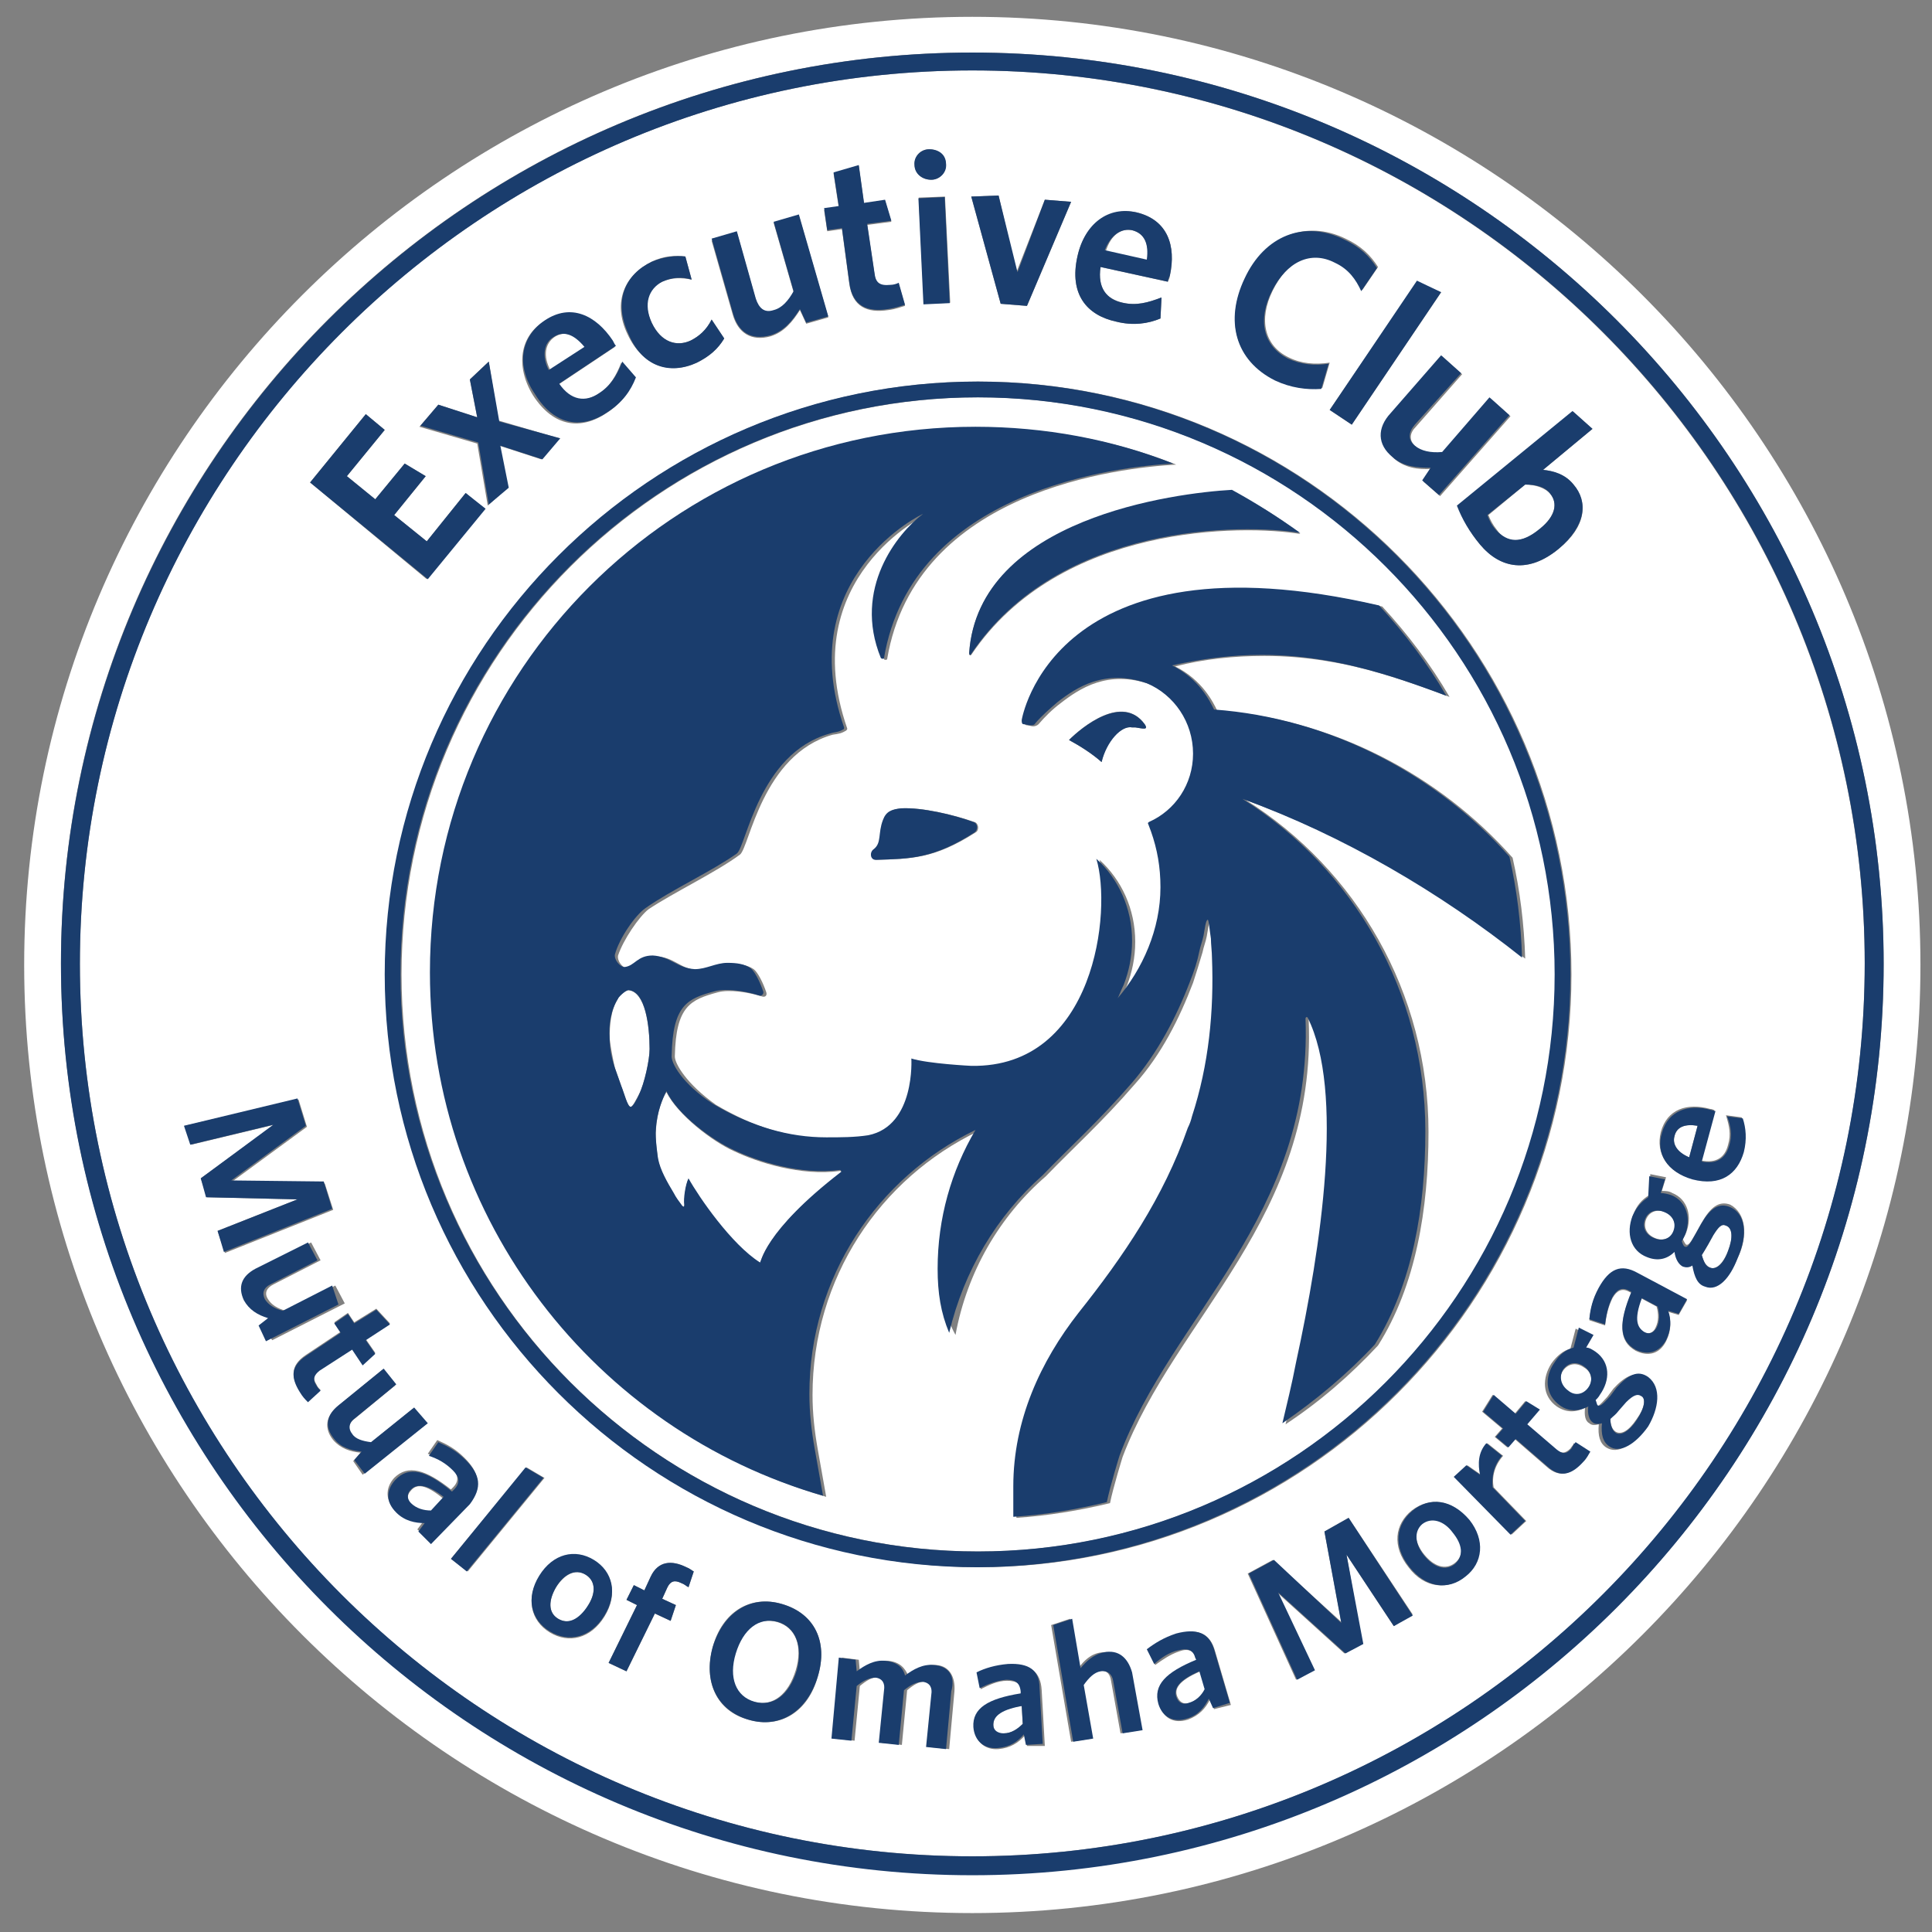
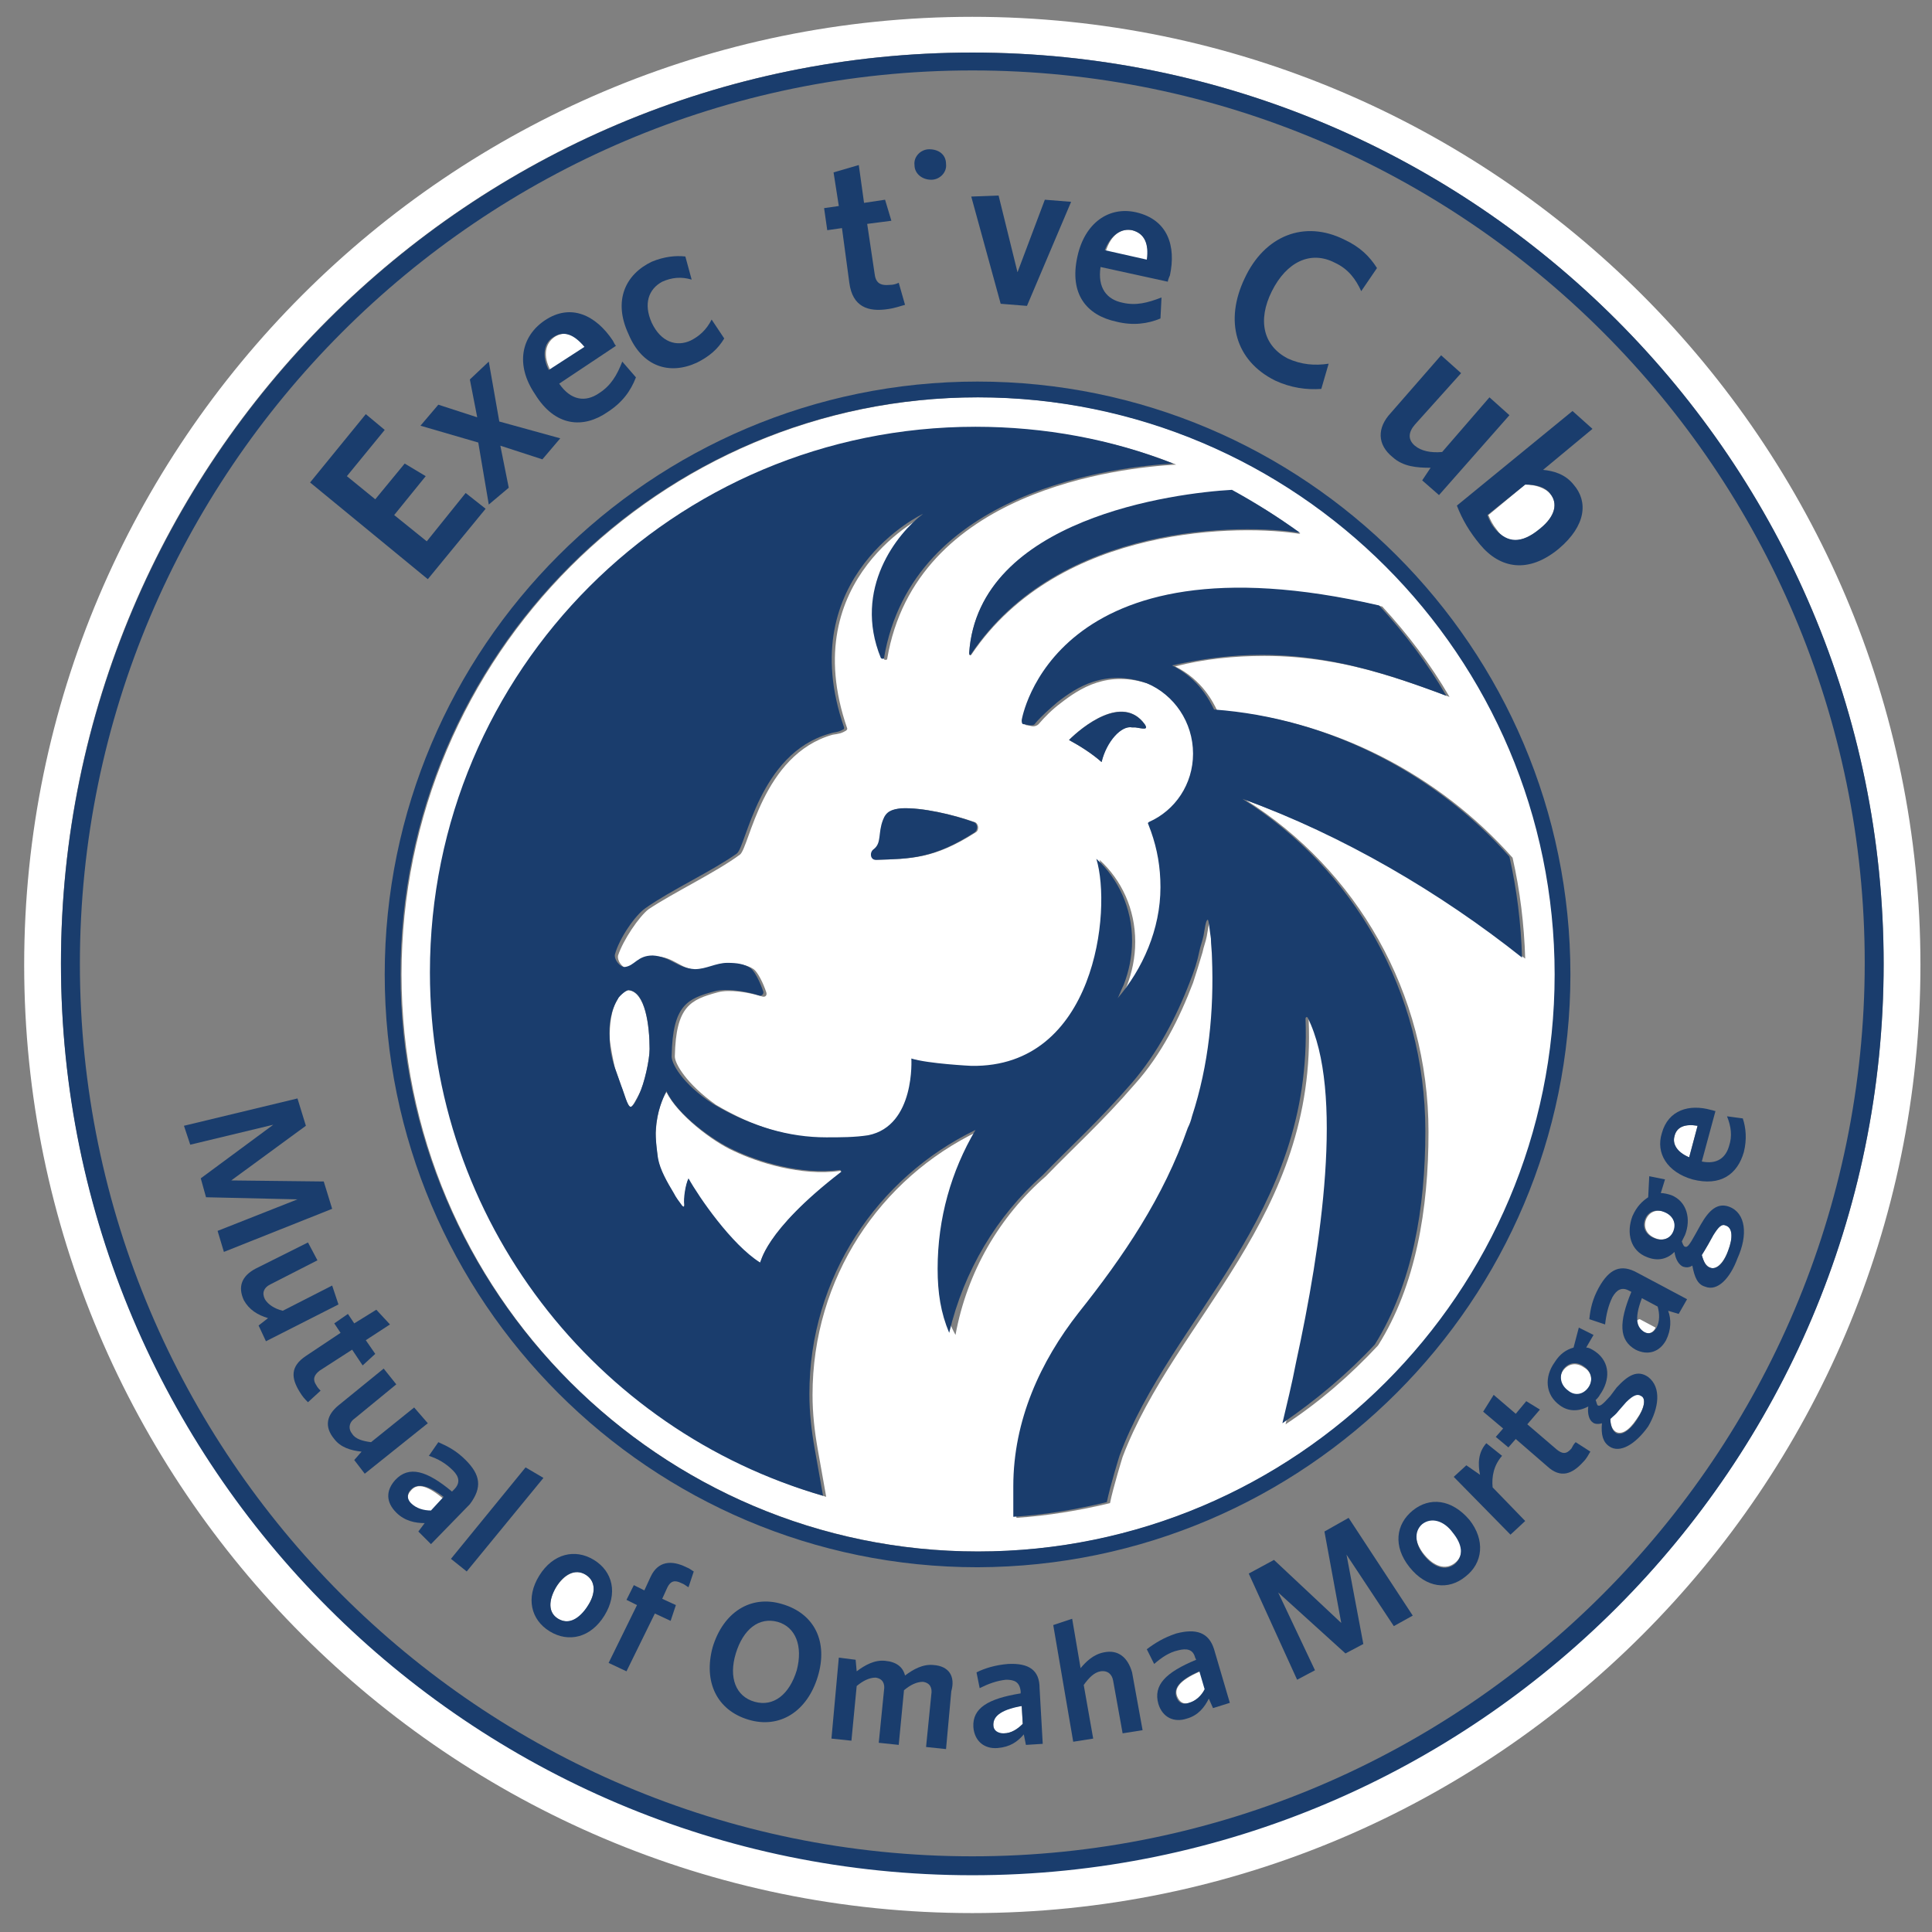
<svg xmlns="http://www.w3.org/2000/svg" version="1.1" id="MoOMortgage" x="0px" y="0px" viewBox="0 0 183.8 183.8" style="enable-background:new 0 0 183.8 183.8;" xml:space="preserve">
  <rect x="0" y="0" width="183.8" height="183.8" fill="#808080" stroke="none" />
  <style type="text/css">
	.st0{fill:#FFFFFF;}
	.st1{fill:#1A3D6D;}
</style>
  <g>
    <path class="st0" d="M69.8,109.5c-2-0.9-5.3-3.4-6.4-5.6c-0.4,0.6-0.9,1.9-1,3.6c-0.1,0.9,0.2,2.8,0.2,2.8c0.2,1.1,0.9,2.3,1.5,3.3   c0.2,0.4,0.5,0.8,0.8,1.2c0.2,0.3,0.2,0,0.2-0.1c0-0.6,0.1-2,0.4-2.5c1,1.8,4,6.3,6.8,8l0,0l0,0c0.1,0,0.2-2.9,7.7-8.6   c0.1-0.1,0-0.2-0.1-0.2C76.2,111.9,72.1,110.6,69.8,109.5z" />
    <path class="st0" d="M112,161.4c0.2,0.5,0.6,0.8,1.2,0.6c0.6-0.2,1.1-0.7,1.5-1.3l-0.5-1.7C112.1,159.9,111.7,160.7,112,161.4z" />
    <path class="st0" d="M59.8,94.2c-0.4,0-1,0.7-1,0.8c-0.7,1.1-0.8,2.5-0.8,3.8c0.1,0.9,0.3,1.9,0.5,2.8c0.2,0.6,0.4,1.1,0.6,1.7   c0.2,0.6,0.6,2,0.9,2c0.2,0,0.5-0.7,0.8-1.2c0.5-1,1-3.2,1-4.3C61.8,97.6,61.4,94.4,59.8,94.2z" />
    <path class="st0" d="M148,92.7c0-30.3-24.6-54.9-54.9-54.9S38.2,62.4,38.2,92.7s24.6,54.9,54.9,54.9S148,122.9,148,92.7z    M123.7,50.8c-5.4-0.9-22.9-1-31.3,11.5c-0.1,0.1-0.2,0-0.2-0.1c0.8-12.8,19.6-15.2,25-15.5C119.5,47.9,121.7,49.2,123.7,50.8z    M92.8,79.2c-3.9,2.5-6.1,2.5-9.4,2.6c-0.5,0-0.6-0.8-0.2-1c0.8-0.6,0.4-1.6,0.9-2.8c0.3-0.8,0.8-1,1.7-1.1   c1.9-0.1,4.9,0.6,6.9,1.3C93.1,78.3,93.2,79,92.8,79.2z M89.5,120.8c0-4.8,1.3-9.3,3.6-13.2c-9.4,4.5-15.8,14-15.8,25.1   c0,1.8,0.2,3.5,0.5,5.2l0.8,4.5c-21.6-6.3-37.4-26.2-37.4-49.8c0-28.7,23.2-51.9,51.9-51.9c6.6,0,13,1.2,18.8,3.5   c-5.3,0.3-24.8,2.4-27.5,18.5c0,0.1-0.3,0.1-0.3,0c-2.7-6.7,1.6-11.9,4-13.7c0.1-0.1-12.5,5.9-7.5,20.3c0,0.1,0,0.1-0.1,0.2   c-0.5,0.3-0.7,0.3-1.3,0.4c-6.7,1.9-7.9,10.7-8.8,11.4c-2.3,1.7-6.3,3.6-8.7,5.2c-0.9,0.7-2.4,2.9-2.9,4.4   c-0.1,0.5,0.4,1.2,0.9,1.2c1,0,1.1-1.1,2.7-1.1c1.7,0,2.3,1.2,4,1.3c1.1,0.1,2-0.5,3.1-0.6c0.9,0,1.6,0.1,2.2,0.5   c0.4,0.3,0.9,1.3,1.2,2.2c0.1,0.3-0.1,0.5-0.4,0.4c-1.3-0.4-3.1-0.7-4.2-0.4c-2.6,0.7-4,1.3-4.1,6.1c0,0.7,1.1,2.6,3.9,4.6   c3.7,2.2,7.2,3.2,10.8,3.2c1.4,0,2.7,0,4-0.2c4.5-0.9,4.1-7.3,4.1-7.3c1.5,0.5,5.7,0.7,5.7,0.7c11.9,0.2,13.4-14.8,11.9-19.7   c2.1,1.9,3.4,4.7,3.4,7.8c0,1.5-0.3,2.9-0.8,4.2c-0.3,0.6-0.5,1.2-0.6,1.3c2.4-2.8,4.1-6.6,4.1-10.6c0-1.9-0.3-3.7-0.9-5.3   c-0.1-0.2-0.2-0.5-0.3-0.8l0.1-0.1c2.4-1.2,4.2-3.7,4.2-6.5c0-3-1.8-5.6-4.4-6.7c-4-1.4-6.7,0.4-8.5,1.8c-0.8,0.6-1.5,1.3-2.1,2   c-0.1,0.1-0.3,0.2-0.5,0.2S97.9,69,97.7,69c-0.2,0-0.3-0.2-0.2-0.4c0,0,2.9-18.1,34-10.9c2.4,2.6,4.6,5.5,6.4,8.6   c-0.5-0.2-3.7-1.4-6.1-2.1c-3.6-1.1-7.5-1.8-11.5-1.8c-2.9,0-5.8,0.3-8.5,1c2.6,1.3,3.6,3.4,4,4.2c11.1,0.8,21.2,6.2,28.1,14   c0.7,3.1,1.1,6.3,1.2,9.6c-7.8-6.3-17-11.6-26.6-15.1l0,0c10.5,6.6,17.4,18.3,17.4,31.6c0,7.3-1.2,14.6-4.8,20.3   c-2.6,2.8-5.6,5.4-8.8,7.5c0.4-1.7,0.9-3.8,1.3-5.8l0,0c2.4-11,4.7-25.8,1.1-32.8c-0.1-0.1-0.2,0-0.2,0.1   c0.8,18.8-12.7,28.4-17.7,41.6c0,0-0.9,2.9-1.2,4.4c-2.9,0.7-5.9,1.2-8.9,1.4c-0.1-0.9,0-2,0-2.9c0-6.3,2.5-11.9,6.2-16.5   c4.2-5.4,8-11,10.4-17.6c0.1-0.4,0.3-0.7,0.4-1.1c1.6-4.9,2.1-10,1.9-15.1c0-0.5-0.1-1.3-0.1-1.8c-0.1-0.7-0.2-1.9-0.3-1.8   c-0.2,0-0.3,1-0.4,1.5c-0.1,0.5-0.3,1-0.4,1.5c-0.3,1-0.6,2-0.9,2.9c-1.3,3.4-3,6.8-5.5,9.6c-3.2,3.7-5.9,6.1-8.5,8.8   c-4.4,3.8-7.5,9.1-8.6,15.1C89.8,125,89.5,123.1,89.5,120.8z M101.7,70.4L101.7,70.4c1.3-1.3,5.1-4.4,7.2-1.5l0,0   c0.4,0.6-0.2,0.4-0.9,0.3c-0.1,0-0.2,0-0.3,0c-1-0.2-2.5,1.3-2.9,3.3C103.9,71.7,102.8,71,101.7,70.4z" />
    <path class="st0" d="M94.5,164.1c0,0.6,0.4,0.9,1,0.8c0.7,0,1.3-0.4,1.8-0.9l-0.1-1.7C95,162.6,94.5,163.3,94.5,164.1z" />
    <path class="st0" d="M107.7,21.9c-1-0.2-2,0.4-2.5,2l4,0.9C109.3,23.2,108.9,22.2,107.7,21.9z" />
    <path class="st0" d="M55.7,149.8c-1-0.6-2,0-2.8,1.2c-0.7,1.2-0.8,2.4,0.2,3s2.1,0.1,2.8-1.2C56.7,151.6,56.7,150.4,55.7,149.8z" />
    <path class="st0" d="M55.7,33c-1-1.2-2-1.6-3-0.9c-0.8,0.6-1.1,1.7-0.3,3.2L55.7,33z" />
    <path class="st0" d="M39.1,141.8c-0.4,0.4-0.4,0.9,0,1.3c0.5,0.5,1.1,0.7,1.9,0.7l1.2-1.2C40.4,141.1,39.6,141.2,39.1,141.8z" />
-     <path class="st0" d="M73.9,154.3c-1.8-0.5-3.3,0.7-4,3s0,4.1,1.8,4.6s3.3-0.7,4-3C76.4,156.6,75.7,154.8,73.9,154.3z" />
    <path class="st0" d="M146.5,50.3c1.5-1.2,1.7-2.5,1-3.3c-0.5-0.6-1.5-0.9-2.4-0.9l-3.5,2.9c0.2,0.5,0.4,0.9,0.8,1.4   C143.3,51.7,144.7,51.8,146.5,50.3z" />
    <path class="st0" d="M160.7,110.1l0.8-3c-1.2-0.2-2,0.1-2.2,1C159.1,108.8,159.5,109.6,160.7,110.1z" />
-     <path class="st0" d="M156.3,126.7c0.5,0.3,1,0.1,1.2-0.4c0.3-0.6,0.3-1.3,0.1-2l-1.5-0.8C155.4,125.6,155.7,126.3,156.3,126.7z" />
+     <path class="st0" d="M156.3,126.7c0.5,0.3,1,0.1,1.2-0.4l-1.5-0.8C155.4,125.6,155.7,126.3,156.3,126.7z" />
    <path class="st0" d="M164.2,116.6c-0.4-0.2-0.7,0.1-1.2,0.9l-0.5,0.9c-0.3,0.5-0.4,0.7-0.6,1c0.2,0.7,0.4,1,0.8,1.2   c0.5,0.2,1.2-0.3,1.7-1.6C164.9,117.7,164.8,116.8,164.2,116.6z" />
    <path class="st0" d="M92.5,1.6C42.8,1.6,2.3,42.1,2.3,91.8S42.8,182,92.5,182s90.2-40.5,90.2-90.2S142.2,1.6,92.5,1.6z M92.5,178.3   c-47.8,0-86.7-38.9-86.7-86.7S44.7,5,92.5,5s86.7,38.9,86.7,86.7S140.3,178.3,92.5,178.3z" />
    <path class="st0" d="M158.4,115.3c-0.8-0.3-1.5,0-1.8,0.7c-0.3,0.8,0.1,1.5,0.9,1.8c0.7,0.3,1.5,0,1.8-0.7   C159.5,116.3,159.1,115.6,158.4,115.3z" />
    <path class="st0" d="M156.1,132.7c-0.3-0.2-0.7-0.1-1.4,0.6l-0.7,0.8c-0.4,0.4-0.5,0.6-0.8,0.8c0,0.7,0.2,1.1,0.5,1.3   c0.5,0.3,1.2,0,2-1.2C156.5,133.9,156.6,133,156.1,132.7z" />
    <path class="st0" d="M150.7,130.1c-0.7-0.5-1.5-0.4-2,0.3s-0.2,1.5,0.5,2s1.4,0.4,1.9-0.3C151.6,131.3,151.4,130.5,150.7,130.1z" />
    <path class="st0" d="M135.3,144.9c-0.9,0.7-0.7,1.9,0.2,3s2,1.5,2.9,0.8s0.8-1.9-0.1-3C137.4,144.6,136.2,144.2,135.3,144.9z" />
-     <path class="st0" d="M92.5,6.7c-46.8,0-84.9,38.1-84.9,85s38.1,84.9,84.9,84.9s84.9-38.1,84.9-84.9S139.3,6.7,92.5,6.7z M158,107.7   c0.6-2.2,2.5-2.8,4.7-2.2c0.2,0,0.3,0.1,0.4,0.1l-1.3,4.8c1.5,0.3,2.3-0.3,2.6-1.5c0.3-1,0.1-1.8-0.2-2.8l1.5,0.2   c0.3,1,0.4,2,0.1,3.2c-0.6,2.1-2.2,3.3-4.9,2.6C158.6,111.5,157.5,109.7,158,107.7z M151.5,40.8l-4.7,3.9c0.9,0.1,2.1,0.4,2.9,1.4   c1.4,1.7,1.2,4-1.4,6.1c-2.9,2.4-5.5,1.9-7.5-0.4c-1-1.2-1.6-2.4-2.1-3.6l11-9L151.5,40.8z M134.7,42.5c0.6,0.5,1.5,0.7,2.6,0.6   l4.5-5.2l1.9,1.7l-6.7,7.6l-1.6-1.4l0.8-1.2c-1.3,0.1-2.6-0.1-3.6-1c-1.4-1.3-1.4-2.8-0.2-4.2l4.8-5.5l1.9,1.7l-4.4,5   C134.1,41.2,134,41.9,134.7,42.5z M137.1,27.8l-8.5,12.6l-2.1-1.4l8.3-12.2L137.1,27.8z M118.5,26.4c2-4,5.8-5.5,9.5-3.7   c1.5,0.7,2.4,1.6,3.1,2.7l-1.5,2.2c-0.5-1.1-1.3-2.1-2.5-2.7c-2.4-1.2-4.6-0.1-6,2.7c-1.4,2.8-0.8,5.3,1.5,6.4   c1.2,0.6,2.5,0.7,3.9,0.5l-0.7,2.4c-1.3,0.2-2.9-0.1-4.4-0.8C117.5,34.3,116.5,30.5,118.5,26.4z M102.5,24.4   c0.7-3.2,3.1-4.7,5.6-4.2c3,0.7,3.8,3.2,3.2,6c0,0.2-0.1,0.4-0.2,0.6l-6.4-1.4c-0.3,2,0.5,3,2.1,3.4c1.3,0.3,2.4,0,3.7-0.5l-0.1,2   c-1.2,0.5-2.6,0.7-4.2,0.3C103.4,30,101.7,28,102.5,24.4z M95,18.6l1.7,7.3l2.7-6.9l2.5,0.2l-4.2,9.9l-2.5-0.2l-2.8-10.2L95,18.6z    M88.4,14.2c0.8,0,1.5,0.5,1.6,1.4c0,0.8-0.6,1.5-1.4,1.5c-0.8,0-1.5-0.5-1.6-1.4C87,14.8,87.6,14.2,88.4,14.2z M90.4,28.8   l-2.5,0.1l-0.5-10.1l2.5-0.1L90.4,28.8z M79.3,16.5l2.4-0.7l0.5,3.6l2-0.3l0.6,2l-2.3,0.3l0.7,4.7c0.1,0.8,0.5,1.2,1.5,1.1   c0.3,0,0.6-0.1,0.8-0.2l0.6,2.1c-0.4,0.1-0.8,0.3-1.6,0.4c-2,0.3-3.4-0.3-3.7-2.5l-0.7-5.2L78.7,22l-0.3-2l1.4-0.2L79.3,16.5z    M70.1,22.1l1.8,6.4c0.2,0.8,0.8,1.3,1.7,1.1c0.7-0.2,1.4-0.9,1.9-1.8l-1.9-6.6l2.4-0.7l2.8,9.7l-2.1,0.6l-0.6-1.3   c-0.7,1.1-1.5,2.1-2.8,2.5c-1.8,0.5-3.1-0.3-3.6-2.1l-2-7L70.1,22.1z M62,24.9c1.2-0.6,2.3-0.6,3.2-0.5l0.6,2.2   c-1-0.2-1.9-0.2-2.8,0.2c-1.4,0.6-1.9,2-1,3.9s2.4,2.3,3.7,1.7c0.8-0.4,1.5-1,2-2l1.2,1.8c-0.6,1-1.4,1.7-2.6,2.3   c-2.6,1.2-5.2,0.3-6.6-2.7C58.2,28.7,59.5,26.1,62,24.9z M51.7,30.6c2.5-1.7,4.9-0.5,6.5,1.9c0.1,0.2,0.2,0.4,0.3,0.5l-5.4,3.6   c1.2,1.6,2.5,1.7,3.8,0.9c1.1-0.7,1.7-1.7,2.2-3l1.3,1.5c-0.5,1.2-1.3,2.4-2.7,3.3c-2.4,1.6-5,1.4-7-1.7C49,34.8,49.5,32,51.7,30.6   z M41.7,38.5l3.7,1.2l-0.7-3.6l1.8-1.7l0.9,5.6l5.8,1.7l-1.7,2l-4-1.3l0.8,4l-1.9,1.7l-1-5.9l-5.5-1.6L41.7,38.5z M34.8,39.4   l1.8,1.5L33,45.3l2.7,2.2l2.8-3.4l2,1.2l-3,3.7l3.1,2.5l3.7-4.6l1.8,1.5l-5.5,6.7l-11.1-9.2L34.8,39.4z M20.7,117.1l7.6-3l-8.6-0.2   l-0.6-1.8l7-5.1l-7.9,1.9l-0.6-1.8l10.8-2.5l0.8,2.6l-7.1,5.2l8.8,0.2l0.8,2.5l-10.3,4.1L20.7,117.1z M24.9,126.1l0.9-0.7   c-0.9-0.3-1.8-0.8-2.3-1.7c-0.7-1.3-0.2-2.4,1.1-3l5-2.5l0.9,1.7l-4.5,2.3c-0.6,0.3-0.9,0.8-0.5,1.4c0.3,0.5,0.9,0.9,1.7,1.1   l4.7-2.4l0.9,1.7l-6.9,3.5L24.9,126.1z M29.3,133.3c-0.2-0.2-0.5-0.5-0.8-1c-0.8-1.3-0.9-2.4,0.6-3.4l3.3-2.2l-0.6-0.9l1.3-0.9   l0.6,0.9l2.1-1.3l1.3,1.4l-2.3,1.5l0.9,1.3l-1.2,1.1l-1-1.5l-3.1,2c-0.5,0.3-0.7,0.8-0.3,1.4c0.1,0.2,0.2,0.4,0.4,0.5L29.3,133.3z    M33.6,139l0.7-0.8c-1-0.1-1.9-0.4-2.6-1.2c-0.9-1.1-0.7-2.3,0.4-3.2l4.3-3.5l1.2,1.5l-3.9,3.2c-0.5,0.4-0.7,0.9-0.3,1.5   c0.4,0.5,1,0.7,1.8,0.8l4.1-3.3l1.2,1.5l-6,4.8L33.6,139z M39.7,145.5l0.6-0.8c-0.9,0-1.8-0.2-2.7-1c-0.9-0.9-1-2.1-0.1-3.1   c1.3-1.3,3-0.8,5.4,1.1l0.2-0.2c0.6-0.6,0.5-1.2-0.1-1.8s-1.4-1-2.3-1.4l0.9-1.3c0.9,0.4,1.7,0.8,2.6,1.7c1.4,1.4,1.6,2.6,0.3,3.9   l-3.7,3.8L39.7,145.5z M42.9,148.3l7.2-8.7l1.7,1l-7.3,8.9L42.9,148.3z M52.3,155.3c-1.8-1.1-2.3-3.2-1-5.3s3.4-2.6,5.2-1.5   c1.8,1.1,2.3,3.2,1,5.3C56.2,155.9,54.1,156.4,52.3,155.3z M65.5,151c-0.2-0.1-0.4-0.3-0.7-0.4c-0.6-0.3-1-0.2-1.3,0.4l-0.5,1.1   l1.3,0.6l-0.5,1.5l-1.5-0.7l-2.7,5.5l-1.7-0.8l2.7-5.5l-1-0.5l0.7-1.4l1,0.5l0.6-1.3c0.7-1.5,2-1.6,3.4-0.9   c0.3,0.1,0.5,0.3,0.7,0.4L65.5,151z M77.8,159.5c-0.9,3.3-3.5,5-6.6,4.1c-3-0.8-4.3-3.6-3.4-6.9c0.9-3.3,3.5-5,6.6-4.1   S78.8,156.2,77.8,159.5z M90.8,160.9l-0.5,5.5l-1.9-0.2l0.5-5c0.1-0.7-0.1-1.2-0.8-1.2c-0.6-0.1-1.2,0.3-1.8,0.8l-0.5,5.2l-1.9-0.2   l0.5-5c0.1-0.7-0.1-1.2-0.8-1.2c-0.6-0.1-1.2,0.3-1.8,0.8l-0.5,5.2l-1.9-0.2l0.7-7.7l1.6,0.2l0.1,1.1c0.8-0.6,1.6-1.1,2.7-1   c1.1,0.1,1.6,0.7,1.9,1.4c0.8-0.6,1.6-1.1,2.7-1C90.3,158.5,90.9,159.5,90.8,160.9z M36.7,92.7c0-31.1,25.3-56.4,56.4-56.4   s56.4,25.3,56.4,56.4s-25.3,56.4-56.4,56.4C62,149,36.7,123.7,36.7,92.7z M97.7,166.1l-0.2-1c-0.6,0.7-1.4,1.2-2.5,1.3   c-1.3,0.1-2.2-0.7-2.3-2c-0.1-1.9,1.4-2.8,4.5-3.2V161c0-0.8-0.5-1.1-1.4-1.1s-1.7,0.4-2.5,0.8l-0.3-1.5c0.9-0.4,1.8-0.7,3-0.8   c2-0.1,3,0.6,3.1,2.4l0.3,5.3H97.7z M106.6,164.9l-0.9-5c-0.1-0.7-0.5-1.1-1.2-0.9c-0.6,0.1-1.1,0.6-1.6,1.3l0.9,5.1l-1.9,0.3   l-1.9-11.1l1.8-0.6l0.8,4.7c0.5-0.7,1.2-1.4,2.2-1.5c1.4-0.2,2.3,0.5,2.6,1.9l1,5.5L106.6,164.9z M115.5,162.6l-0.4-0.9   c-0.4,0.8-1,1.5-2.1,1.9c-1.3,0.4-2.3-0.1-2.7-1.4c-0.5-1.8,0.7-3,3.6-4.2l-0.1-0.2c-0.2-0.8-0.8-1-1.6-0.7   c-0.9,0.3-1.6,0.8-2.3,1.3l-0.7-1.4c0.8-0.6,1.6-1.1,2.8-1.5c1.9-0.6,3.1-0.2,3.6,1.6l1.5,5.1L115.5,162.6z M132.6,154.7l-4.5-6.8   l1.5,8.5l-1.7,0.9l-6.4-5.8l3.5,7.4l-1.7,0.9l-4.6-10.1l2.4-1.3l6.5,5.9l-1.6-8.6l2.3-1.3l6.1,9.2L132.6,154.7z M139.3,150   c-1.6,1.3-3.8,1.1-5.3-0.9c-1.6-2-1.3-4.1,0.3-5.4c1.7-1.3,3.8-1.1,5.4,0.9C141.3,146.5,141,148.7,139.3,150z M143.8,146l-5.4-5.5   l1.2-1.1l1.3,0.9c-0.3-1-0.2-2.1,0.6-3l1.5,1.2c-0.8,0.9-1.1,2-0.9,3l3.1,3.2L143.8,146z M150.5,139.1c-1,1.1-2.1,1.6-3.4,0.4   l-3-2.6l-0.7,0.8l-1.2-1l0.7-0.8l-1.9-1.6l1-1.6l2.1,1.8l1-1.2l1.3,0.8l-1.2,1.4l2.8,2.4c0.5,0.4,0.9,0.4,1.4-0.1   c0.1-0.2,0.3-0.3,0.3-0.5l1.4,0.9C151,138.4,150.8,138.7,150.5,139.1z M156.5,135.8c-1.2,1.7-2.6,2.6-3.7,1.9   c-0.6-0.4-0.8-1.1-0.7-2.2c-0.4,0.1-0.7,0.1-0.9-0.1c-0.4-0.2-0.5-0.8-0.4-1.5c-0.9,0.5-1.8,0.5-2.7-0.1c-1.4-1-1.4-2.7-0.5-4.1   c0.5-0.7,1.1-1.2,1.8-1.4l0.5-1.9l1.4,0.7l-0.7,1.2c0.3,0.1,0.7,0.2,0.9,0.4c1.4,1,1.4,2.7,0.4,4.1c-0.1,0.2-0.3,0.3-0.4,0.5   c0,0.2,0.1,0.4,0.2,0.5c0.2,0.1,0.4,0,1.2-0.9l0.6-0.8c1.1-1.2,2.1-1.7,3-1C158.1,132,157.8,134,156.5,135.8z M159.7,125.1l-1-0.3   c0.3,0.9,0.3,1.8-0.2,2.8c-0.6,1.2-1.7,1.5-2.9,0.9c-1.6-0.9-1.6-2.6-0.4-5.5l-0.2-0.1c-0.7-0.4-1.2-0.1-1.6,0.6   c-0.4,0.8-0.6,1.7-0.7,2.6l-1.5-0.5c0.1-1,0.3-1.9,0.9-3c1-1.8,2.1-2.3,3.7-1.4l4.7,2.5L159.7,125.1z M165.4,119.5   c-0.8,1.9-1.9,3.2-3.1,2.7c-0.7-0.3-1-0.9-1.2-2c-0.3,0.2-0.7,0.2-0.9,0.1c-0.4-0.2-0.7-0.6-0.8-1.4c-0.7,0.7-1.7,0.9-2.6,0.5   c-1.6-0.6-2-2.3-1.4-3.9c0.3-0.8,0.8-1.4,1.5-1.8l0.1-2l1.5,0.3l-0.4,1.3c0.3,0,0.7,0,1,0.2c1.5,0.6,1.9,2.3,1.3,3.8   c-0.1,0.2-0.2,0.4-0.3,0.6c0.1,0.2,0.2,0.4,0.3,0.5c0.2,0.1,0.4-0.1,1-1.2l0.5-0.9c0.8-1.4,1.6-2.1,2.7-1.7   C166.1,115.4,166.3,117.5,165.4,119.5z" />
    <polygon class="st1" points="46.2,48.4 44.3,46.9 40.6,51.5 37.5,49 40.5,45.3 38.5,44.1 35.7,47.5 33,45.3 36.6,40.9 34.8,39.4    29.5,45.9 40.7,55.1  " />
    <polygon class="st1" points="46.5,48 48.4,46.4 47.6,42.4 51.6,43.7 53.3,41.7 47.5,40.1 46.5,34.4 44.7,36.1 45.4,39.7 41.7,38.5    40,40.5 45.5,42.1  " />
    <path class="st1" d="M57.8,39.2c1.4-0.9,2.2-2,2.7-3.3l-1.3-1.5c-0.5,1.3-1.1,2.3-2.2,3c-1.3,0.9-2.7,0.7-3.8-0.9l5.4-3.6   c-0.1-0.1-0.2-0.3-0.3-0.5c-1.6-2.4-4-3.6-6.5-1.9c-2.2,1.5-2.8,4.2-0.9,7C52.8,40.6,55.5,40.8,57.8,39.2z M52.6,32.1   c1-0.7,2-0.3,3,0.9l-3.4,2.2C51.5,33.8,51.8,32.6,52.6,32.1z" />
    <path class="st1" d="M66.3,34.5c1.2-0.6,2-1.3,2.6-2.3l-1.2-1.8c-0.5,1-1.2,1.6-2,2c-1.3,0.6-2.8,0.2-3.7-1.7   c-0.8-1.8-0.3-3.2,1-3.9c0.9-0.4,1.8-0.5,2.8-0.2l-0.6-2.2c-0.9-0.1-2,0-3.2,0.5c-2.5,1.2-3.7,3.7-2.2,6.9   C61.1,34.9,63.7,35.7,66.3,34.5z" />
-     <path class="st1" d="M73.3,31.9c1.3-0.4,2.1-1.4,2.8-2.5l0.6,1.3l2.1-0.6L76,20.4l-2.4,0.7l1.9,6.6c-0.5,0.9-1.1,1.6-1.9,1.8   c-0.9,0.3-1.4-0.2-1.7-1.1L70.1,22l-2.4,0.7l2,7C70.2,31.6,71.4,32.4,73.3,31.9z" />
    <path class="st1" d="M78.7,21.9l1.4-0.2l0.7,5.2c0.3,2.3,1.8,2.8,3.7,2.5c0.7-0.1,1.2-0.3,1.6-0.4l-0.6-2.1   c-0.2,0.1-0.5,0.2-0.8,0.2c-1,0.1-1.4-0.2-1.5-1.1l-0.7-4.7l2.3-0.3l-0.6-2l-2,0.3l-0.5-3.6l-2.4,0.7l0.5,3.2l-1.4,0.2L78.7,21.9z" />
    <path class="st1" d="M88.6,17.1c0.8,0,1.5-0.7,1.4-1.5c0-0.9-0.7-1.4-1.6-1.4c-0.8,0-1.5,0.7-1.4,1.5C87,16.5,87.7,17.1,88.6,17.1z   " />
-     <rect x="87.6" y="18.8" transform="matrix(0.999 -4.721456e-02 4.721456e-02 0.999 -1.026 4.22)" class="st1" width="2.5" height="10.1" />
    <polygon class="st1" points="97.7,29.1 101.9,19.2 99.4,19 96.8,25.9 95,18.6 92.4,18.7 95.2,28.9  " />
    <path class="st1" d="M106.2,30.6c1.6,0.4,3,0.2,4.2-0.3l0.1-2c-1.3,0.5-2.4,0.8-3.7,0.5c-1.5-0.3-2.4-1.4-2.1-3.4l6.4,1.4   c0-0.1,0.1-0.4,0.2-0.6c0.6-2.8-0.2-5.3-3.2-6c-2.6-0.6-4.9,1-5.6,4.2C101.7,28,103.4,30,106.2,30.6z M107.7,21.9   c1.2,0.3,1.6,1.3,1.4,2.8l-4-0.9C105.7,22.3,106.7,21.7,107.7,21.9z" />
    <path class="st1" d="M121.3,36.2c1.5,0.7,3,0.9,4.4,0.8l0.7-2.4c-1.3,0.2-2.6,0.1-3.9-0.5c-2.3-1.2-2.9-3.6-1.5-6.4s3.7-3.9,6-2.7   c1.3,0.6,2,1.6,2.5,2.7l1.5-2.2c-0.7-1.1-1.6-2-3.1-2.7c-3.8-1.9-7.6-0.4-9.5,3.7C116.5,30.5,117.5,34.3,121.3,36.2z" />
-     <polygon class="st1" points="128.6,40.4 137.1,27.8 134.8,26.7 126.5,39  " />
    <path class="st1" d="M139,35.5l-1.9-1.7l-4.8,5.5c-1.3,1.4-1.3,3,0.2,4.2c1,0.9,2.3,1,3.6,1l-0.8,1.2l1.6,1.4l6.7-7.6l-1.9-1.7   l-4.5,5.2c-1.1,0.1-2-0.1-2.6-0.6c-0.7-0.6-0.6-1.3,0-2L139,35.5z" />
    <path class="st1" d="M140.8,51.8c1.9,2.3,4.6,2.8,7.5,0.4c2.6-2.2,2.8-4.5,1.4-6.1c-0.8-1-1.9-1.3-2.9-1.4l4.7-3.9l-1.9-1.7l-11,9   C139.1,49.4,139.8,50.6,140.8,51.8z M145.1,46.1c1,0,1.9,0.2,2.4,0.9c0.7,0.9,0.5,2.1-1,3.3c-1.8,1.5-3.1,1.3-4.2,0.1   c-0.5-0.6-0.6-0.9-0.8-1.4L145.1,46.1z" />
    <path class="st1" d="M92.2,62.1c0,0.2,0.1,0.3,0.2,0.1c8.4-12.5,25.9-12.4,31.3-11.5c-2.1-1.5-4.3-2.9-6.5-4.1   C111.8,46.9,93.1,49.3,92.2,62.1z" />
    <path class="st1" d="M85.7,76.9C84.8,77,84.3,77.2,84,78c-0.5,1.3-0.1,2.2-0.9,2.8c-0.4,0.3-0.3,1,0.2,1c3.3-0.1,5.5-0.1,9.4-2.6   c0.4-0.3,0.3-0.9-0.1-1C90.7,77.5,87.7,76.8,85.7,76.9z" />
    <path class="st1" d="M107.7,69.2c0.1,0,0.2,0,0.3,0c0.7,0.1,1.3,0.3,0.9-0.3l0,0c-2.1-2.9-6,0.3-7.2,1.5l0,0   c1.1,0.6,2.2,1.3,3.1,2.1C105.3,70.5,106.7,69,107.7,69.2z" />
    <path class="st1" d="M99.2,111.8c2.6-2.7,5.3-5.1,8.5-8.8c2.4-2.8,4.2-6.2,5.5-9.6c0.4-1,0.7-1.9,0.9-2.9c0.1-0.5,0.3-1,0.4-1.5   c0.1-0.5,0.2-1.5,0.4-1.5c0.1,0,0.2,1.2,0.3,1.8c0,0.5,0.1,1.3,0.1,1.8c0.2,5.1-0.3,10.2-1.9,15.1c-0.1,0.4-0.2,0.7-0.4,1.1   c-2.3,6.6-6.1,12.2-10.4,17.6c-3.6,4.6-6.2,10.2-6.2,16.5c0,0.9,0,2,0,2.9c3.1-0.2,6-0.7,8.9-1.4c0.3-1.5,1.2-4.4,1.2-4.4   c4.9-13.2,18.4-22.8,17.7-41.6c0-0.1,0.1-0.2,0.2-0.1c3.5,7,1.3,21.8-1.1,32.8l0,0c-0.4,2.1-0.9,4.1-1.3,5.8   c3.2-2.2,6.2-4.7,8.8-7.5c3.6-5.8,4.8-13,4.8-20.3c0-13.3-6.9-25-17.4-31.6l0,0c9.6,3.5,18.8,8.9,26.6,15.1   c-0.1-3.3-0.5-6.5-1.2-9.6c-6.9-7.8-17.1-13.2-28.1-14c-0.4-0.8-1.4-2.9-4-4.2c2.7-0.6,5.6-1,8.5-1c4,0,7.8,0.7,11.5,1.8   c2.4,0.7,5.6,1.9,6.1,2.1c-1.8-3.1-4-6-6.4-8.6c-31.1-7.2-34,10.9-34,10.9c0,0.2,0,0.4,0.2,0.4S97.8,69,98,69c0.2,0,0.4,0,0.5-0.2   c0.6-0.7,1.4-1.4,2.1-2c1.8-1.4,4.5-3.2,8.5-1.8c2.6,1.1,4.4,3.7,4.4,6.7c0,2.9-1.7,5.4-4.2,6.5l-0.1,0.1c0.1,0.3,0.2,0.5,0.3,0.8   c0.6,1.7,0.9,3.4,0.9,5.3c0,4-1.7,7.8-4.1,10.6c0.1-0.1,0.3-0.7,0.6-1.3c0.5-1.3,0.8-2.7,0.8-4.2c0-3.1-1.3-5.9-3.4-7.8   c1.5,4.9-0.1,19.9-11.9,19.7c0,0-4.1-0.2-5.7-0.7c0,0,0.4,6.4-4.1,7.3c-1.3,0.2-2.6,0.2-4,0.2c-3.5,0-7.1-1-10.8-3.2   c-2.9-1.9-4-3.9-3.9-4.6c0.1-4.8,1.5-5.4,4.1-6.1c1.1-0.3,3,0,4.2,0.4c0.3,0.1,0.5-0.2,0.4-0.4c-0.3-0.9-0.8-1.9-1.2-2.2   c-0.6-0.4-1.3-0.5-2.2-0.5c-1.1,0-2,0.6-3.1,0.6c-1.7-0.1-2.3-1.2-4-1.3c-1.5,0-1.7,1-2.7,1.1c-0.4,0-1-0.7-0.9-1.2   c0.4-1.5,1.9-3.7,2.9-4.4c2.4-1.7,6.3-3.5,8.7-5.2c0.9-0.7,2.1-9.5,8.8-11.4c0.6-0.2,0.8-0.1,1.3-0.4c0.1,0,0.1-0.1,0.1-0.2   c-5-14.4,7.6-20.4,7.5-20.3c-2.4,1.8-6.7,7.1-4,13.7c0.1,0.1,0.3,0.1,0.3,0c2.7-16,22.2-18.2,27.5-18.5c-5.8-2.3-12.2-3.5-18.8-3.5   c-28.7,0-51.9,23.2-51.9,51.9c0,23.6,15.8,43.6,37.4,49.8l-0.8-4.5c-0.3-1.7-0.5-3.4-0.5-5.2c0-11.1,6.5-20.6,15.8-25.1   c-2.3,3.9-3.6,8.4-3.6,13.2c0,2.3,0.3,4.2,1.1,6.1C91.7,120.9,94.8,115.7,99.2,111.8z M60.8,104.1c-0.2,0.5-0.6,1.2-0.8,1.2   c-0.3,0-0.6-1.3-0.9-2c-0.2-0.6-0.4-1.1-0.6-1.7c-0.3-0.9-0.5-1.8-0.5-2.8c-0.1-1.3,0.1-2.7,0.8-3.8c0-0.1,0.7-0.8,1-0.8   c1.6,0.1,2,3.4,2,5.6C61.8,100.8,61.3,103.1,60.8,104.1z M80,111.5c-7.4,5.7-7.6,8.7-7.7,8.6l0,0l0,0c-2.7-1.7-5.8-6.2-6.8-8   c-0.3,0.6-0.5,2-0.4,2.5c0,0.1,0,0.3-0.2,0.1c-0.3-0.4-0.6-0.8-0.8-1.2c-0.6-1-1.3-2.2-1.5-3.3c0,0-0.3-2-0.2-2.8   c0.1-1.7,0.7-3,1-3.6c1,2.2,4.4,4.7,6.4,5.6c2.3,1.1,6.4,2.4,10.1,1.9C80,111.3,80.1,111.5,80,111.5z" />
    <path class="st1" d="M149.4,92.7c0-31.1-25.3-56.4-56.4-56.4S36.6,61.6,36.6,92.7s25.3,56.4,56.4,56.4   C124.2,149,149.4,123.7,149.4,92.7z M38.1,92.7c0-30.3,24.6-54.9,54.9-54.9s54.9,24.6,54.9,54.9s-24.6,54.9-54.9,54.9   C62.8,147.6,38.1,122.9,38.1,92.7z" />
    <path class="st1" d="M92.5,5C44.7,5,5.8,43.9,5.8,91.7s38.9,86.7,86.7,86.7s86.7-38.9,86.7-86.7S140.3,5,92.5,5z M92.5,176.6   c-46.8,0-84.9-38.1-84.9-84.9s38.1-85,84.9-85s84.9,38.1,84.9,84.9S139.3,176.6,92.5,176.6z" />
    <polygon class="st1" points="30.8,112.4 22,112.3 29.1,107.1 28.3,104.5 17.5,107.1 18.1,108.9 26,107 19.1,112.1 19.6,113.9    28.3,114.1 20.7,117.1 21.3,119.1 31.6,115  " />
    <path class="st1" d="M31.6,122.3l-4.7,2.4c-0.8-0.2-1.4-0.6-1.7-1.1c-0.3-0.6-0.1-1.1,0.5-1.4l4.5-2.3l-0.9-1.7l-5,2.5   c-1.3,0.7-1.7,1.7-1.1,3c0.5,0.9,1.3,1.4,2.3,1.7l-0.9,0.7l0.7,1.5l6.9-3.5L31.6,122.3z" />
    <path class="st1" d="M30.4,130.4l3.1-2l1,1.5l1.2-1.1l-0.9-1.3l2.3-1.5l-1.3-1.4l-2.1,1.3l-0.6-0.9l-1.3,0.9l0.6,0.9l-3.3,2.2   c-1.5,1-1.4,2.1-0.6,3.4c0.3,0.5,0.5,0.7,0.8,1l1.2-1.1c-0.1-0.1-0.3-0.3-0.4-0.5C29.7,131.2,29.9,130.8,30.4,130.4z" />
    <path class="st1" d="M39.4,133.9l-4.1,3.3c-0.8-0.1-1.5-0.3-1.8-0.8c-0.4-0.5-0.3-1.1,0.3-1.5l3.9-3.2l-1.2-1.5l-4.3,3.5   c-1.1,0.9-1.4,2-0.4,3.2c0.6,0.8,1.6,1.1,2.6,1.2l-0.7,0.8l1,1.3l6-4.8L39.4,133.9z" />
    <path class="st1" d="M44.3,138.9c-0.9-0.9-1.7-1.3-2.6-1.7l-0.9,1.3c0.9,0.3,1.6,0.7,2.3,1.4c0.6,0.6,0.7,1.2,0.1,1.8l-0.2,0.2   c-2.4-2-4.1-2.5-5.4-1.1c-0.9,1-0.9,2.1,0.1,3.1c0.8,0.8,1.8,1,2.7,1l-0.6,0.8l1.2,1.2l3.7-3.8C45.9,141.5,45.7,140.3,44.3,138.9z    M41,143.7c-0.7,0-1.4-0.2-1.9-0.7c-0.4-0.4-0.4-0.9,0-1.3c0.5-0.5,1.4-0.6,3.1,0.7L41,143.7z" />
    <polygon class="st1" points="50,139.6 42.9,148.3 44.4,149.5 51.7,140.6  " />
    <path class="st1" d="M56.5,148.4c-1.8-1.1-3.9-0.6-5.2,1.5c-1.3,2.1-0.8,4.2,1,5.3s3.9,0.6,5.2-1.5   C58.8,151.6,58.3,149.5,56.5,148.4z M55.9,152.8c-0.8,1.2-1.8,1.8-2.8,1.2s-0.9-1.8-0.2-3c0.7-1.2,1.8-1.8,2.8-1.2   C56.7,150.4,56.7,151.6,55.9,152.8z" />
    <path class="st1" d="M61.9,150l-0.6,1.3l-1-0.5l-0.7,1.4l1,0.5l-2.7,5.5l1.7,0.8l2.7-5.5l1.5,0.7l0.5-1.5l-1.3-0.6l0.5-1.1   c0.3-0.6,0.7-0.7,1.3-0.4c0.3,0.1,0.5,0.3,0.7,0.4l0.5-1.5c-0.2-0.1-0.4-0.3-0.7-0.4C63.9,148.4,62.6,148.5,61.9,150z" />
    <path class="st1" d="M74.4,152.6c-3-0.9-5.6,0.8-6.6,4.1c-0.9,3.3,0.4,6,3.4,6.9s5.6-0.8,6.6-4.1C78.8,156.2,77.5,153.5,74.4,152.6   z M75.8,158.9c-0.7,2.3-2.2,3.5-4,3s-2.5-2.3-1.8-4.6s2.2-3.5,4-3C75.7,154.8,76.4,156.6,75.8,158.9z" />
    <path class="st1" d="M88.8,158.4c-1-0.1-1.9,0.4-2.7,1c-0.2-0.8-0.8-1.3-1.9-1.4c-1-0.1-1.9,0.4-2.7,1l-0.1-1.1l-1.6-0.2l-0.7,7.7   l1.9,0.2l0.5-5.2c0.6-0.5,1.2-0.8,1.8-0.8c0.7,0.1,0.9,0.6,0.8,1.2l-0.5,5l1.9,0.2l0.5-5.2c0.6-0.5,1.2-0.8,1.8-0.8   c0.7,0.1,0.9,0.6,0.8,1.2l-0.5,5l1.9,0.2l0.5-5.5C90.9,159.5,90.3,158.5,88.8,158.4z" />
    <path class="st1" d="M95.9,158.3c-1.2,0.1-2.2,0.4-3,0.8l0.3,1.5c0.8-0.4,1.6-0.7,2.5-0.8c0.8,0,1.3,0.2,1.4,1.1v0.2   c-3.1,0.5-4.6,1.4-4.5,3.2c0.1,1.3,1,2.1,2.3,2c1.2-0.1,1.9-0.6,2.5-1.3l0.2,1l1.6-0.1l-0.3-5.3C98.9,158.9,97.9,158.2,95.9,158.3z    M95.5,164.9c-0.6,0-1-0.3-1-0.8c0-0.7,0.5-1.4,2.7-1.8l0.1,1.7C96.8,164.5,96.2,164.9,95.5,164.9z" />
    <path class="st1" d="M105,157.2c-1,0.2-1.7,0.9-2.2,1.5L102,154l-1.8,0.6l1.9,11.1l1.9-0.3l-0.9-5.1c0.5-0.7,1-1.2,1.6-1.3   c0.7-0.1,1.1,0.3,1.2,0.9l0.9,5l1.9-0.3l-1-5.5C107.3,157.7,106.4,156.9,105,157.2z" />
    <path class="st1" d="M111.9,155.4c-1.2,0.4-2,0.9-2.8,1.5l0.7,1.4c0.7-0.6,1.4-1.1,2.3-1.3c0.8-0.2,1.4-0.1,1.6,0.7l0.1,0.2   c-2.9,1.2-4.1,2.4-3.6,4.2c0.4,1.3,1.5,1.8,2.7,1.4c1.1-0.3,1.7-1.1,2.1-1.9l0.4,0.9l1.6-0.5l-1.5-5.1   C115,155.3,113.8,154.9,111.9,155.4z M113.1,162c-0.6,0.2-1,0-1.2-0.6c-0.2-0.7,0.1-1.5,2.2-2.4l0.5,1.7   C114.3,161.3,113.8,161.8,113.1,162z" />
    <polygon class="st1" points="126,145.7 127.6,154.4 121.2,148.4 118.8,149.7 123.4,159.8 125.1,158.9 121.6,151.5 128,157.3    129.7,156.4 128.1,147.9 132.6,154.7 134.4,153.7 128.3,144.4  " />
    <path class="st1" d="M134.4,143.7c-1.6,1.3-1.9,3.4-0.3,5.4c1.6,2,3.7,2.2,5.3,0.9c1.7-1.3,1.9-3.5,0.4-5.4   C138.1,142.6,136,142.4,134.4,143.7z M138.4,148.8c-0.9,0.7-2,0.3-2.9-0.8s-1-2.3-0.2-3c0.9-0.7,2.1-0.3,2.9,0.8   C139.1,146.9,139.3,148,138.4,148.8z" />
    <path class="st1" d="M142.9,138.5l-1.5-1.2c-0.8,0.9-0.8,2-0.6,3l-1.3-0.9l-1.2,1.1l5.4,5.5l1.4-1.3l-3.1-3.2   C141.9,140.5,142.1,139.4,142.9,138.5z" />
    <path class="st1" d="M149.5,137.8c-0.5,0.6-0.9,0.5-1.4,0.1l-2.8-2.4l1.2-1.4l-1.3-0.8l-1,1.2l-2.1-1.8l-1,1.6l1.9,1.6l-0.7,0.8   l1.2,1l0.7-0.8l3,2.6c1.3,1.2,2.4,0.7,3.4-0.4c0.4-0.4,0.5-0.7,0.7-1l-1.4-0.9C149.7,137.4,149.6,137.6,149.5,137.8z" />
    <path class="st1" d="M156.8,131c-1-0.7-1.9-0.2-3,1l-0.6,0.8c-0.8,0.9-1,1-1.2,0.9c-0.1-0.1-0.1-0.3-0.2-0.5   c0.1-0.1,0.3-0.3,0.4-0.5c1-1.4,1-3.1-0.4-4.1c-0.3-0.2-0.6-0.4-0.9-0.4l0.7-1.2l-1.4-0.7l-0.5,1.9c-0.7,0.2-1.3,0.6-1.8,1.4   c-1,1.4-0.9,3.1,0.5,4.1c0.8,0.6,1.8,0.6,2.7,0.1c-0.1,0.7,0.1,1.3,0.4,1.5c0.2,0.2,0.6,0.2,0.9,0.1c-0.1,1.1,0.1,1.8,0.7,2.2   c1,0.7,2.5-0.2,3.7-1.9C157.8,134,158.1,132,156.8,131z M151.1,132c-0.5,0.7-1.3,0.8-1.9,0.3c-0.7-0.5-0.9-1.3-0.5-2   c0.5-0.7,1.3-0.8,2-0.3C151.4,130.5,151.6,131.3,151.1,132z M155.7,135.1c-0.8,1.2-1.6,1.5-2,1.2c-0.3-0.2-0.5-0.7-0.5-1.3   c0.3-0.3,0.5-0.4,0.8-0.8l0.7-0.8c0.7-0.7,1.1-0.8,1.4-0.6C156.6,133,156.5,133.9,155.7,135.1z" />
    <path class="st1" d="M152.1,122.5c-0.6,1.1-0.8,2-0.9,3l1.5,0.5c0.1-0.9,0.3-1.8,0.7-2.6c0.4-0.7,0.9-1,1.6-0.6l0.2,0.1   c-1.2,2.9-1.2,4.6,0.4,5.5c1.2,0.6,2.3,0.2,2.9-0.9c0.5-1,0.5-2,0.2-2.8l1,0.3l0.8-1.4l-4.7-2.5   C154.2,120.2,153.1,120.7,152.1,122.5z M157.7,124.3c0.2,0.7,0.2,1.4-0.1,2c-0.3,0.5-0.7,0.7-1.2,0.4c-0.6-0.4-1-1.1-0.2-3.2   L157.7,124.3z" />
    <path class="st1" d="M164.5,114.8c-1.1-0.4-1.9,0.3-2.7,1.7l-0.5,0.9c-0.6,1.1-0.8,1.3-1,1.2c-0.1,0-0.2-0.2-0.3-0.5   c0.1-0.2,0.2-0.4,0.3-0.6c0.6-1.5,0.2-3.2-1.3-3.8c-0.3-0.1-0.7-0.2-1-0.2l0.4-1.3l-1.5-0.3l-0.1,2c-0.6,0.4-1.1,0.9-1.5,1.8   c-0.6,1.6-0.2,3.3,1.4,3.9c1,0.4,1.9,0.2,2.6-0.5c0.1,0.7,0.4,1.2,0.8,1.4c0.3,0.1,0.6,0.1,0.9-0.1c0.2,1.1,0.5,1.8,1.2,2   c1.2,0.5,2.4-0.8,3.1-2.7C166.3,117.5,166.1,115.4,164.5,114.8z M159.2,117.1c-0.3,0.8-1.1,1-1.8,0.7c-0.8-0.3-1.2-1-0.9-1.8   s1.1-1,1.8-0.7C159.1,115.6,159.5,116.3,159.2,117.1z M164.4,119c-0.5,1.4-1.2,1.8-1.7,1.6c-0.4-0.1-0.6-0.5-0.8-1.2   c0.2-0.3,0.3-0.5,0.6-1l0.5-0.9c0.5-0.8,0.8-1.1,1.2-0.9C164.8,116.8,164.9,117.7,164.4,119z" />
    <path class="st1" d="M161,112.2c2.7,0.7,4.3-0.5,4.9-2.6c0.3-1.2,0.2-2.3-0.1-3.2l-1.5-0.2c0.4,1,0.5,1.9,0.2,2.8   c-0.3,1.1-1.1,1.8-2.6,1.5l1.3-4.8c-0.1,0-0.3-0.1-0.4-0.1c-2.1-0.6-4.1,0-4.7,2.2C157.5,109.7,158.6,111.5,161,112.2z    M159.3,108.1c0.2-0.9,1-1.2,2.2-1l-0.8,3C159.5,109.6,159.1,108.8,159.3,108.1z" />
  </g>
</svg>